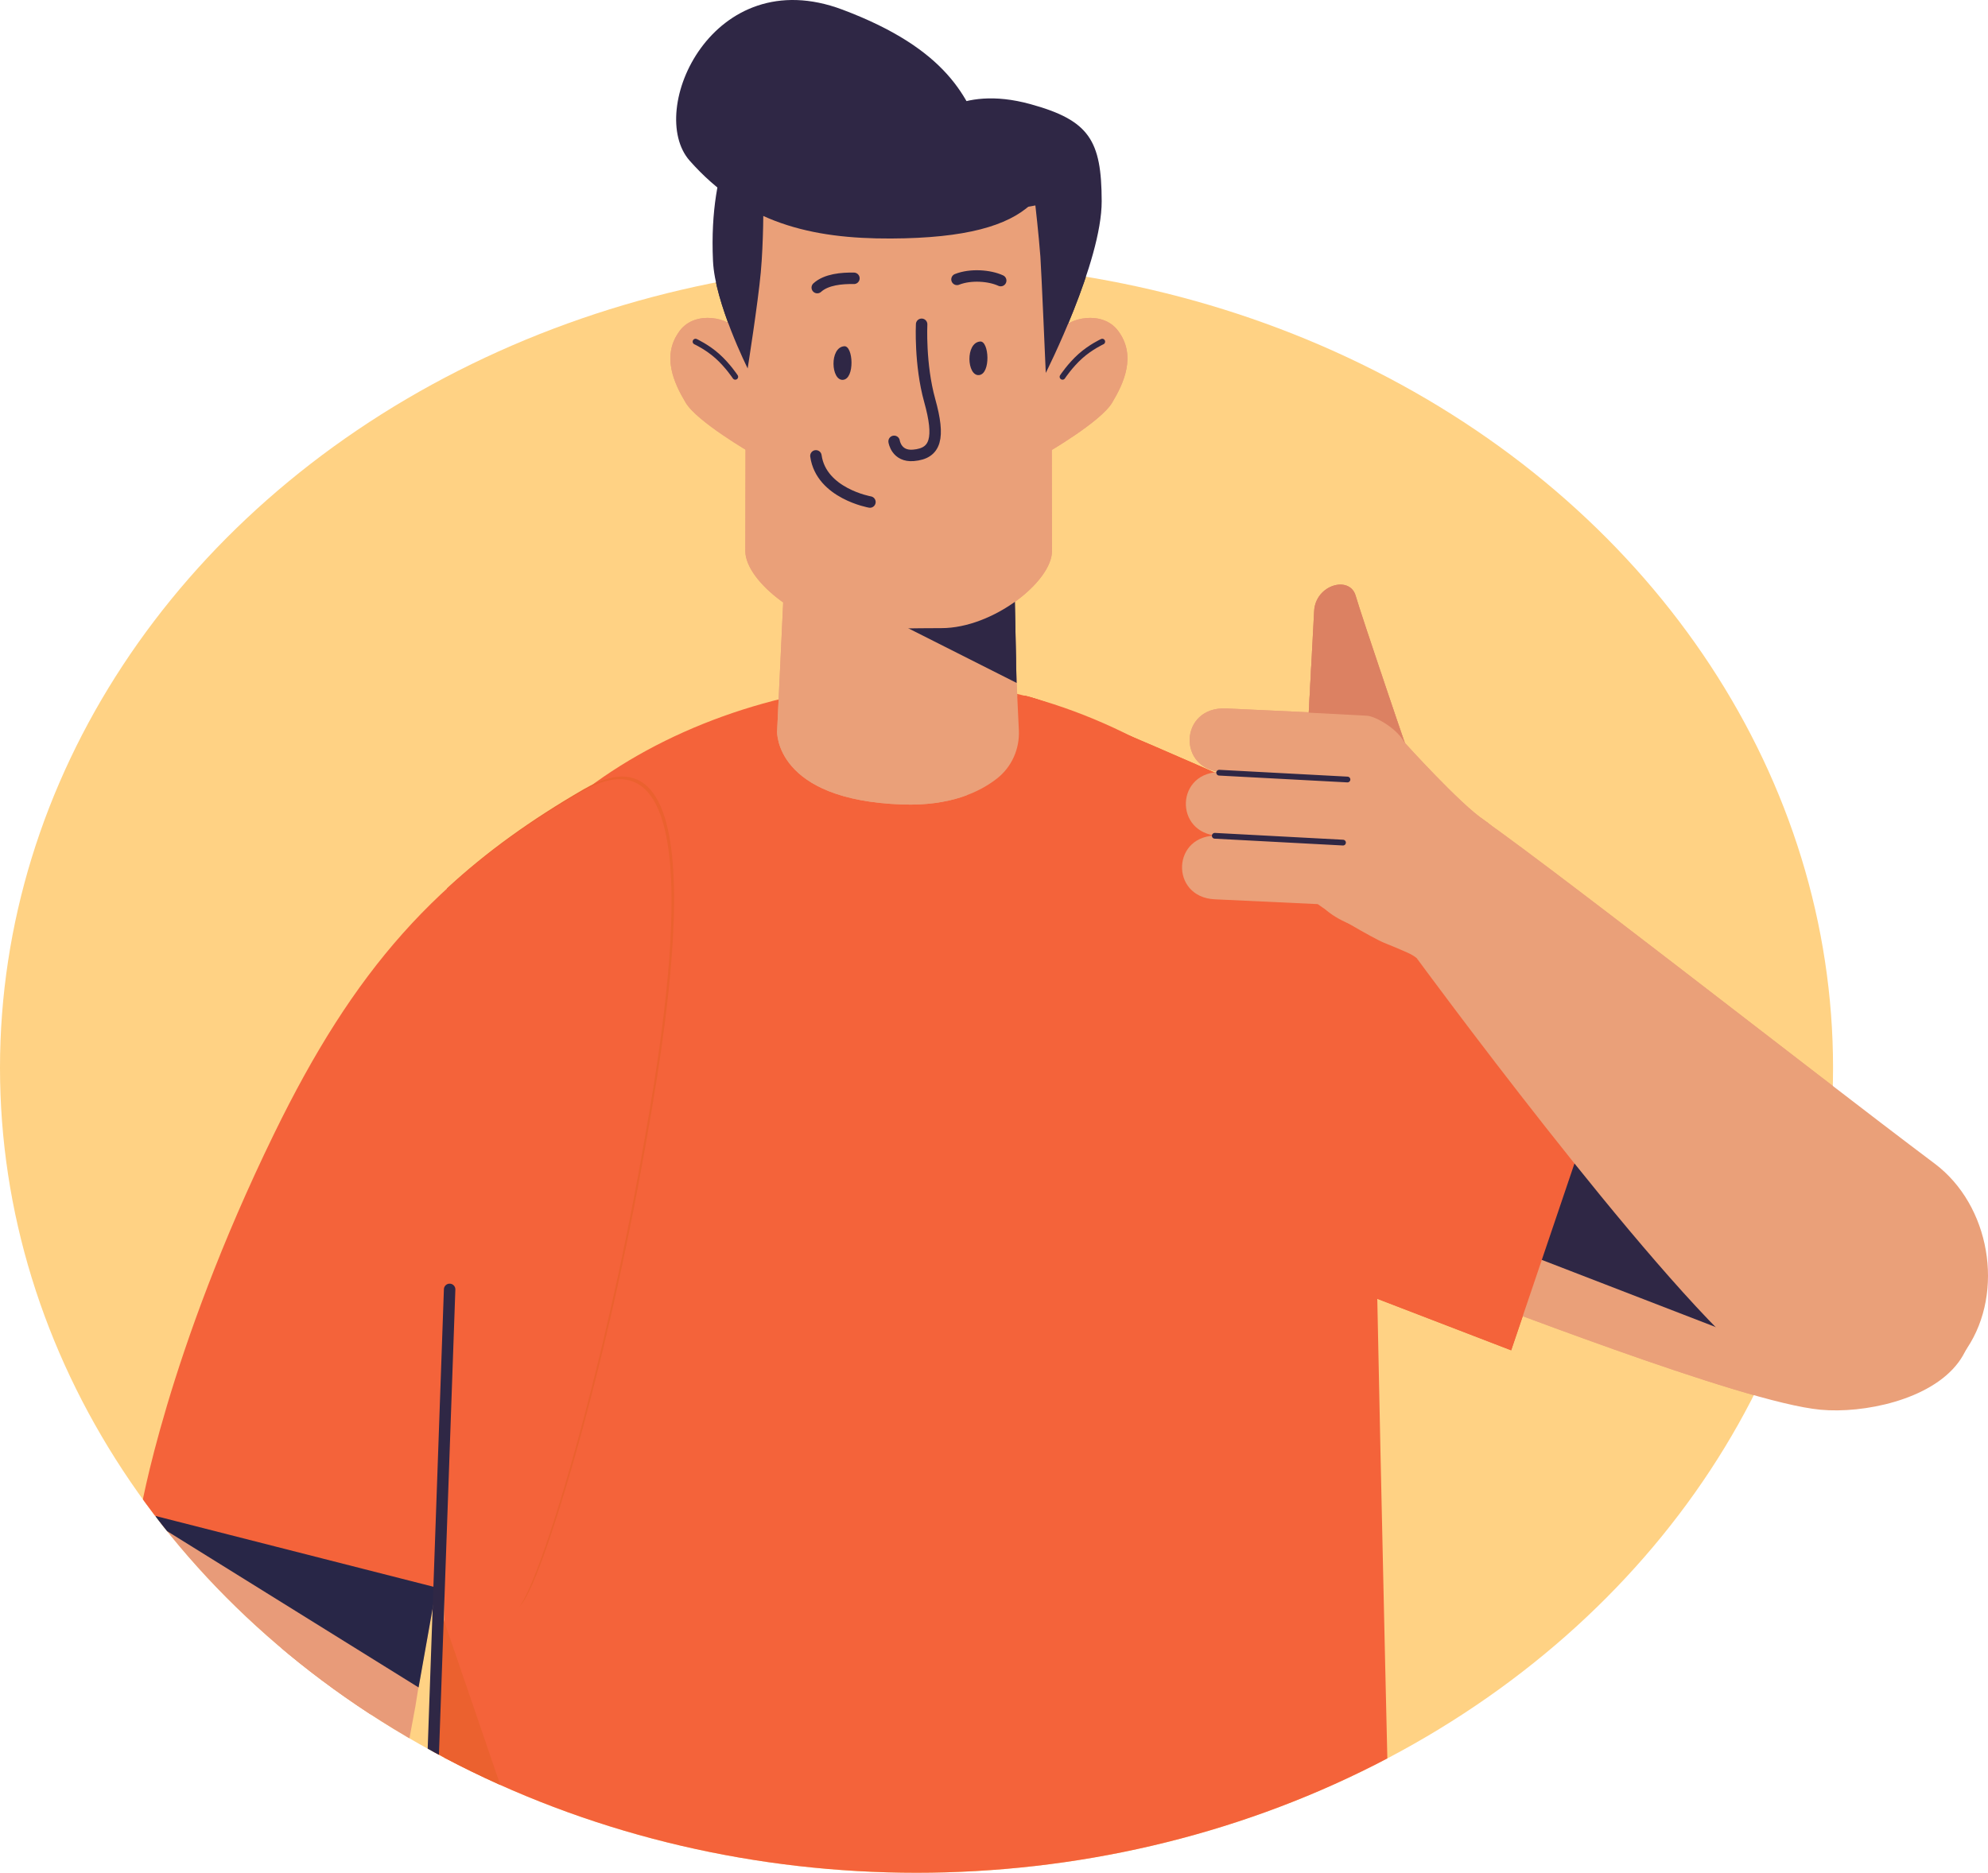
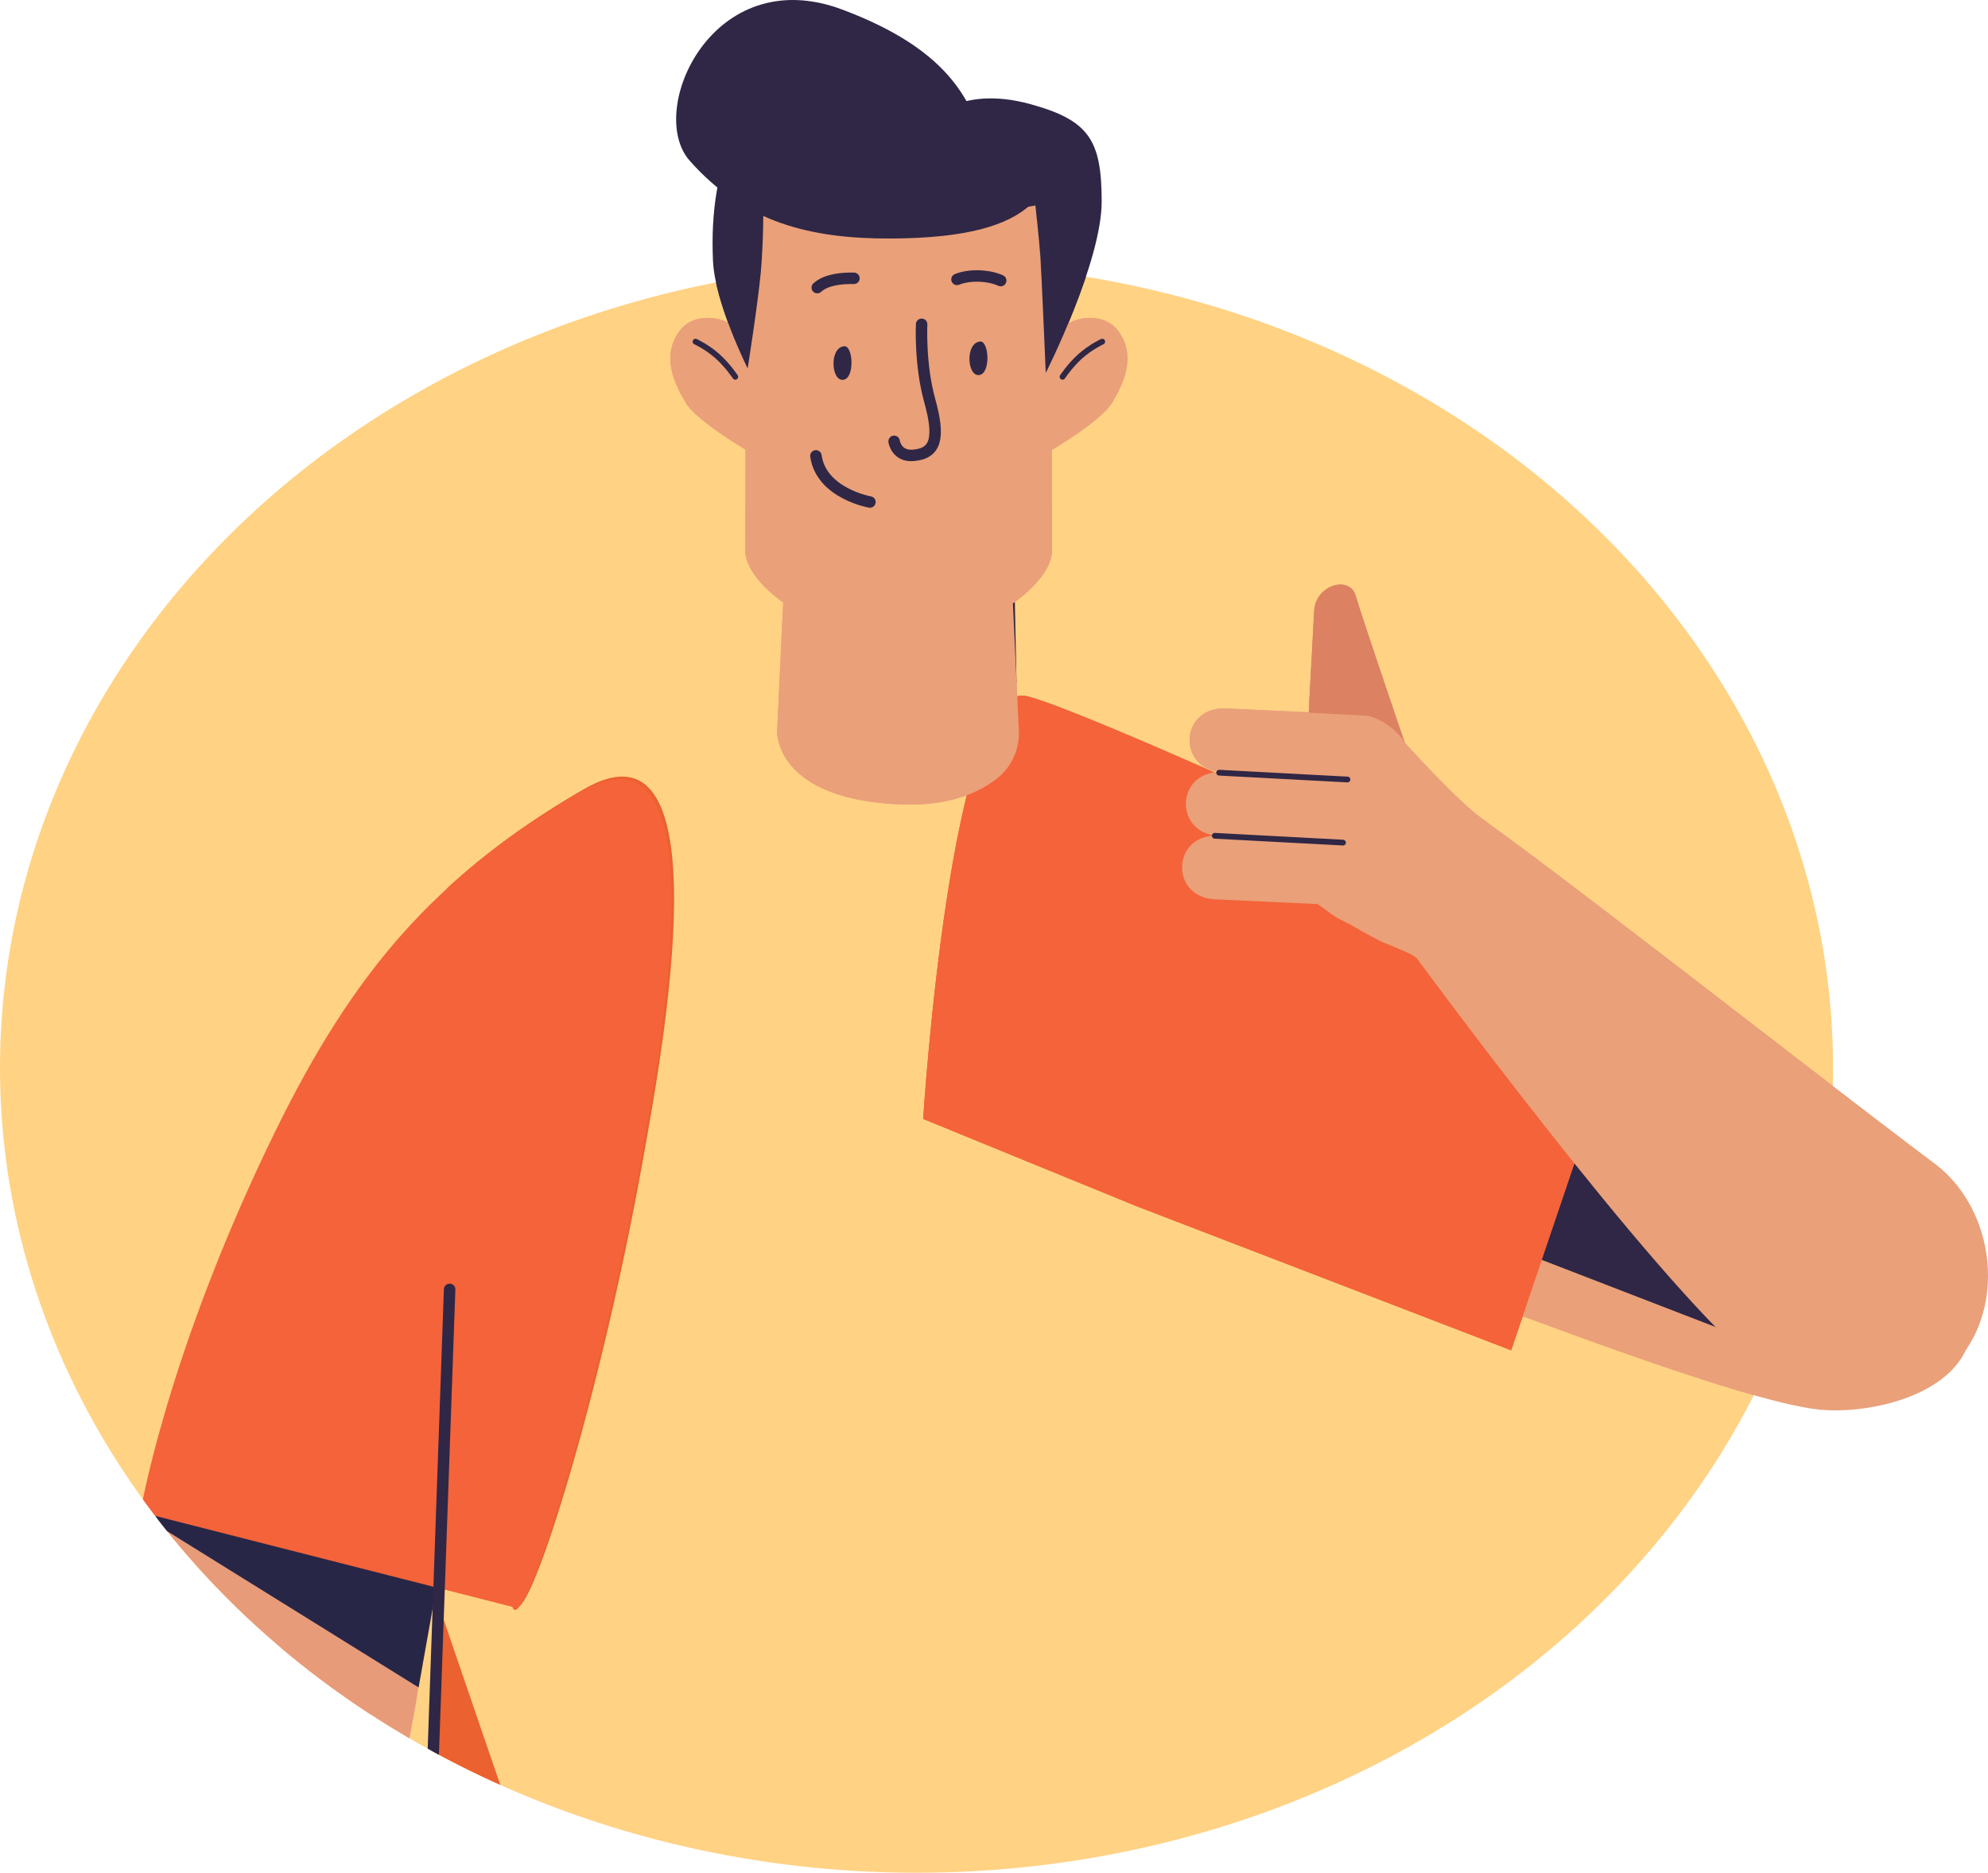
<svg xmlns="http://www.w3.org/2000/svg" id="Layer_2" viewBox="0 0 428.39 403.66">
  <defs>
    <style>.cls-1{clip-path:url(#clippath);}.cls-2{fill:#f4633a;}.cls-3{fill:#eb612f;}.cls-4{fill:#eaa079;}.cls-5{fill:#e89b79;}.cls-6{fill:#ffd284;}.cls-7{fill:#dc8162;}.cls-8{fill:#2f2745;}.cls-9{fill:#282647;}.cls-10{stroke-width:2.47px;}.cls-10,.cls-11{fill:none;stroke:#2f2745;stroke-linecap:round;stroke-linejoin:round;}.cls-11{stroke-width:1.24px;}</style>
    <clipPath id="clippath">
      <ellipse class="cls-6" cx="197.5" cy="230.16" rx="197.5" ry="173.5" />
    </clipPath>
  </defs>
  <g id="Content">
    <g>
      <g>
        <ellipse class="cls-6" cx="197.5" cy="230.16" rx="197.5" ry="173.5" />
        <g class="cls-1">
          <g>
            <g>
              <path class="cls-4" d="m338.55,213.06s8.89,4.26,15.15,7.42c4.7,10.36,41.5,33.07,53.18,24.5,2.08-1.52,10.54,7.32,11.67,8.82,2.69,3.61,4.33,7.89,4.99,12.33,1.31,8.81,4.16,19.95-1.55,27.56-6.06,8.1-20.48,11.02-29.68,10.17-17.23-1.6-73.57-23.94-84.04-27.48l30.28-63.32Z" />
              <polygon class="cls-8" points="338.38 234.93 376.51 288.67 319.45 266.62 338.38 234.93" />
              <path class="cls-3" d="m244.27,259.74l81.37,31.31,27.98-82.61s-115.84-54.24-132.28-58.37c-16.44-4.13-22.41,91.11-22.41,91.11l45.34,18.55Z" />
              <g>
-                 <path class="cls-2" d="m96.39,468.38h204.65s-5.23-217.27-5.23-247.92-49.71-73.49-97.73-73.49-99.64,29.34-101.69,76.03c-1.8,40.97,0,245.38,0,245.38" />
                <path class="cls-4" d="m217.93,122.77l1.62,34.62c.2,4.01-1.52,7.9-4.68,10.39-3.8,2.99-10.18,5.97-20.4,5.62-27.56-.94-27.01-15.72-27.01-15.72l1.63-34.67,48.84-.24Z" />
              </g>
              <polygon class="cls-8" points="218.53 122.12 219.05 147.19 171.12 123.01 218.53 122.12" />
              <g>
                <path class="cls-4" d="m225.49,97.68s11.7-6.75,14.16-10.88c2.47-4.13,5.31-10.11,1.3-15.48-3.45-4.63-10.93-2.66-12.17-.22-1.24,2.44-5.03,9.08-5.03,9.08l1.74,17.51Z" />
                <path class="cls-11" d="m228.96,81.22s1.62-2.46,3.86-4.46c2.2-1.97,4.7-3.12,4.7-3.12" />
                <path class="cls-4" d="m161.92,97.68s-11.7-6.75-14.16-10.88c-2.47-4.13-5.31-10.11-1.3-15.48,3.45-4.63,10.93-2.66,12.17-.22,1.24,2.44,5.03,9.08,5.03,9.08l-1.74,17.51Z" />
                <path class="cls-11" d="m158.44,81.22s-1.62-2.46-3.86-4.46c-2.2-1.97-4.7-3.12-4.7-3.12" />
                <path class="cls-4" d="m226.46,42.27s-12.09-.64-32.81.03c-20.72-.67-32.81-.03-32.81-.03-.1,2.5-.23,68.54-.23,76.52,0,6.58,12.74,16.61,23.81,16.61,3.04,0,5.97.04,8.81.07h0c.14,0,.28,0,.42,0,.14,0,.28,0,.42,0h0c2.84-.04,5.77-.08,8.81-.08,11.07,0,23.81-10.03,23.81-16.61,0-7.98-.12-74.02-.23-76.52" />
                <path class="cls-11" d="m198.6,69.9s-.43,8.62,1.74,16.42c2.25,8.09,1.36,11.42-3.51,11.83-3.7.31-4.16-3.02-4.16-3.02m-5.21,13.08s-10.5-1.85-11.64-9.95m30.4-38.04c2.98-1.18,7.08-.83,9.42.26m-31.63-.49c-2.59-.05-5.96.23-7.9,2" />
                <path class="cls-8" d="m181.92,74.63c-3.22.26-2.85,7.46-.26,7.24,2.59-.22,2.2-7.4.26-7.24" />
                <path class="cls-8" d="m211.21,73.61c-3.22.26-2.85,7.46-.26,7.24,2.59-.22,2.2-7.4.26-7.24" />
                <path class="cls-8" d="m161.11,79.43s2.23-14.13,2.83-20.73c.6-6.6.56-14.78.56-14.78,0,0,13.57,2.31,30.06,2.8,14.53.43,28.55-2.44,28.55-2.44,0,0,.7,6.07,1.08,11.04.2,2.67,1.16,25.06,1.16,25.06,0,0,12.08-23.92,12.05-37.02-.03-13.09-2.65-17.42-15.34-20.91-15.84-4.36-22.33,4.15-22.33,4.15l-39.1-1.34s-8.01,8.96-6.99,30.99c.42,9.1,7.46,23.12,7.48,23.18" />
                <path class="cls-8" d="m222.05,44.15c-4.93,4.48-13.79,7.19-30.07,7.26-17.12.07-31.49-3.33-43.36-16.77-9.51-10.76,4.93-43.09,32.93-32.56,22.69,8.53,27.26,19.12,30.54,28.53,3.28,9.41,9.96,13.54,9.96,13.54" />
                <path class="cls-4" d="m423.87,290.61c8.13-12.2,4.99-30.83-6.97-39.8-27.29-20.49-86.82-67.34-100.9-76.63-11.61-7.66-22.49-4.14-25.41-.48-3.32,4.16-4.36,10.99-3.83,16.09.41,3.96-5.9,2.48-2.77,5.09,1.83,1.52,12.11,7.49,14.3,8.35,1.67.66,3.32,1.36,4.96,2.09.9.4,1.51.77,2.05,1.22.54.45,1.01.98,1.63,1.71,2.62,3.09,4.8,6.52,7.39,9.64,4.54,5.47,9.09,10.94,13.63,16.42,0,1.75,5.42,6.52,6.62,7.97,2.35,2.83,4.71,5.67,7.06,8.5,4.25,5.12,9.56,10.2,12.78,16.02,5.9,10.66,17.46,20.07,26.77,27.92.73.62,1.47,1.23,2.24,1.81,3.07,2.29,6.33,3.93,9.68,4.91,7.95,2.33,16.4.99,23.93-4,2.82-1.87,5.1-4.2,6.85-6.82" />
                <path class="cls-4" d="m297.65,200.97c-4.14-.64-8.48-2.01-11.71-4.66-2.06-1.7-3.67-4.36-5.07-6.63-1.61-2.61-.48-5.28-.32-8.23.67-12.6,1.33-25.2,2-37.8,0,0,13.28-3.98,15.07,1.47,4.46,13.58,7.93,22.57,11.53,33.74,2,6.22,6.55,12.31,2.31,17.32-3.71,4.38-8.79,5.58-13.81,4.8" />
                <path class="cls-4" d="m286.15,181.22s-13.42-.63-23.56-1.1c-10.14-.47-10.56,13.26-.83,13.72,9.74.45,23.56,1.1,23.56,1.1" />
                <path class="cls-4" d="m286.15,181.25s-13.83-.64-23.56-1.1c-9.74-.45-9.32-14.19.83-13.72,10.14.47,23.56,1.1,23.56,1.1" />
                <path class="cls-4" d="m286.96,167.52s-13.82-.64-23.56-1.1c-9.74-.45-9.32-14.19.83-13.72,10.14.47,23.56,1.1,23.56,1.1" />
              </g>
              <path class="cls-11" d="m262.72,166.55l27.64,1.47m-28.59,12.13l27.63,1.47" />
              <g>
                <path class="cls-7" d="m282.03,153.61s10.48.55,12.51.66c2.03.11,7.34,3.25,8.39,6.47,1.05,3.22-9.51-27.89-10.8-32.33-1.28-4.44-8.65-2.39-8.95,3.29-.3,5.68-1.16,21.9-1.16,21.9" />
                <path class="cls-3" d="m110.98,345.67l-15.44-4.28s.77-114.86.77-149.9c8.43-7.82,18.04-14.75,29.47-21.37,30.74-17.82,16.95,56.59,12.74,80.02-9.71,54.07-25.45,102.48-27.54,95.54" />
                <path class="cls-4" d="m302.58,159.95s12.06,13.38,17.24,16.82c5.17,3.43,1.99,6.25,1.99,6.25l-25.11-6.4.07-8.37,5.8-8.29Z" />
                <path class="cls-4" d="m305.29,206.53s50.03,68.24,72.34,87.03c22.31,18.79,27.33-36.19,27.33-36.19l-99.67-50.83Z" />
              </g>
            </g>
            <path class="cls-5" d="m55.88,354.73c18.15,0,29.82,18.16,27.97,32.79-5,39.58-13.92,124.79-17.57,144.16-3.01,15.97-14.73,22.15-20.12,21.57-5.4-.57-21.21-8.64-21.22-22.25,0-15.28-3.85-123.91-.92-146.54,4.2-32.51,31.87-29.74,31.87-29.74Z" />
            <path class="cls-5" d="m44.01,313.36l-10.51,14.5s-8.54,40.03-10.48,51.74c-5.65,34.1,42.56,58.7,57.48,28.26,2.83-5.76,9-40,9-40,.7-5.15,8.7-48.15,8.7-48.15l-54.19-6.36Z" />
            <polygon class="cls-9" points="33.21 328.29 90.2 363.72 98.2 318.72 39.34 301.17 33.21 328.29" />
            <path class="cls-2" d="m110.41,346.35l-80.15-20.42s5.65-34.08,28.83-81.61c17.09-35.04,34.8-55.48,66.13-73.64,30.76-17.83,16.96,56.62,12.75,80.07-9.71,54.1-25.47,102.55-27.56,95.6Z" />
            <path class="cls-3" d="m94.5,345.87c-2.27,60.05-3.63,111.17-3.62,111h41.62" />
            <line class="cls-10" x1="96.89" y1="277.92" x2="93.34" y2="378.52" />
          </g>
        </g>
      </g>
      <g>
        <path class="cls-4" d="m338.55,213.06s8.89,4.26,15.15,7.42c4.7,10.36,41.5,33.07,53.18,24.5,2.08-1.52,10.54,7.32,11.67,8.82,2.69,3.61,4.33,7.89,4.99,12.33,1.31,8.81,4.16,19.95-1.55,27.56-6.06,8.1-20.48,11.02-29.68,10.17-17.23-1.6-73.57-23.94-84.04-27.48l30.28-63.32Z" />
        <polygon class="cls-8" points="338.38 234.93 376.51 288.67 319.45 266.62 338.38 234.93" />
        <path class="cls-2" d="m244.27,259.74l81.37,31.31,27.98-82.61s-115.84-54.24-132.28-58.37c-16.44-4.13-22.41,91.11-22.41,91.11l45.34,18.55Z" />
        <path class="cls-4" d="m217.93,122.77l1.62,34.62c.2,4.01-1.52,7.9-4.68,10.39-3.8,2.99-10.18,5.97-20.4,5.62-27.56-.94-27.01-15.72-27.01-15.72l1.63-34.67,48.84-.24Z" />
-         <polygon class="cls-8" points="218.53 122.12 219.05 147.19 171.12 123.01 218.53 122.12" />
        <g>
          <path class="cls-4" d="m225.49,97.68s11.7-6.75,14.16-10.88c2.47-4.13,5.31-10.11,1.3-15.48-3.45-4.63-10.93-2.66-12.17-.22-1.24,2.44-5.03,9.08-5.03,9.08l1.74,17.51Z" />
          <path class="cls-11" d="m228.96,81.22s1.62-2.46,3.86-4.46c2.2-1.97,4.7-3.12,4.7-3.12" />
          <path class="cls-4" d="m161.92,97.68s-11.7-6.75-14.16-10.88c-2.47-4.13-5.31-10.11-1.3-15.48,3.45-4.63,10.93-2.66,12.17-.22,1.24,2.44,5.03,9.08,5.03,9.08l-1.74,17.51Z" />
          <path class="cls-11" d="m158.44,81.22s-1.62-2.46-3.86-4.46c-2.2-1.97-4.7-3.12-4.7-3.12" />
          <path class="cls-4" d="m226.46,42.27s-12.09-.64-32.81.03c-20.72-.67-32.81-.03-32.81-.03-.1,2.5-.23,68.54-.23,76.52,0,6.58,12.74,16.61,23.81,16.61,3.04,0,5.97.04,8.81.07h0c.14,0,.28,0,.42,0,.14,0,.28,0,.42,0h0c2.84-.04,5.77-.08,8.81-.08,11.07,0,23.81-10.03,23.81-16.61,0-7.98-.12-74.02-.23-76.52" />
          <path class="cls-10" d="m198.6,69.9s-.43,8.62,1.74,16.42c2.25,8.09,1.36,11.42-3.51,11.83-3.7.31-4.16-3.02-4.16-3.02m-5.21,13.08s-10.5-1.85-11.64-9.95m30.4-38.04c2.98-1.18,7.08-.83,9.42.26m-31.63-.49c-2.59-.05-5.96.23-7.9,2" />
          <path class="cls-8" d="m181.92,74.63c-3.22.26-2.85,7.46-.26,7.24,2.59-.22,2.2-7.4.26-7.24" />
          <path class="cls-8" d="m211.21,73.61c-3.22.26-2.85,7.46-.26,7.24,2.59-.22,2.2-7.4.26-7.24" />
          <path class="cls-8" d="m161.11,79.43s2.23-14.13,2.83-20.73c.6-6.6.56-14.78.56-14.78,0,0,13.57,2.31,30.06,2.8,14.53.43,28.55-2.44,28.55-2.44,0,0,.7,6.07,1.08,11.04.2,2.67,1.16,25.06,1.16,25.06,0,0,12.08-23.92,12.05-37.02-.03-13.09-2.65-17.42-15.34-20.91-15.84-4.36-22.33,4.15-22.33,4.15l-39.1-1.34s-8.01,8.96-6.99,30.99c.42,9.1,7.46,23.12,7.48,23.18" />
          <path class="cls-8" d="m222.05,44.15c-4.93,4.48-13.79,7.19-30.07,7.26-17.12.07-31.49-3.33-43.36-16.77-9.51-10.76,4.93-43.09,32.93-32.56,22.69,8.53,27.26,19.12,30.54,28.53,3.28,9.41,9.96,13.54,9.96,13.54" />
          <path class="cls-4" d="m423.87,290.61c8.13-12.2,4.99-30.83-6.97-39.8-27.29-20.49-86.82-67.34-100.9-76.63-11.61-7.66-22.49-4.14-25.41-.48-3.32,4.16-4.36,10.99-3.83,16.09.41,3.96-5.9,2.48-2.77,5.09,1.83,1.52,12.11,7.49,14.3,8.35,1.67.66,3.32,1.36,4.96,2.09.9.4,1.51.77,2.05,1.22.54.45,1.01.98,1.63,1.71,2.62,3.09,4.8,6.52,7.39,9.64,4.54,5.47,9.09,10.94,13.63,16.42,0,1.75,5.42,6.52,6.62,7.97,2.35,2.83,4.71,5.67,7.06,8.5,4.25,5.12,9.56,10.2,12.78,16.02,5.9,10.66,17.46,20.07,26.77,27.92.73.62,1.47,1.23,2.24,1.81,3.07,2.29,6.33,3.93,9.68,4.91,7.95,2.33,16.4.99,23.93-4,2.82-1.87,5.1-4.2,6.85-6.82" />
          <path class="cls-4" d="m297.65,200.97c-4.14-.64-8.48-2.01-11.71-4.66-2.06-1.7-3.67-4.36-5.07-6.63-1.61-2.61-.48-5.28-.32-8.23.67-12.6,1.33-25.2,2-37.8,0,0,13.28-3.98,15.07,1.47,4.46,13.58,7.93,22.57,11.53,33.74,2,6.22,6.55,12.31,2.31,17.32-3.71,4.38-8.79,5.58-13.81,4.8" />
          <path class="cls-4" d="m286.15,181.22s-13.42-.63-23.56-1.1c-10.14-.47-10.56,13.26-.83,13.72,9.74.45,23.56,1.1,23.56,1.1" />
          <path class="cls-4" d="m286.15,181.25s-13.83-.64-23.56-1.1c-9.74-.45-9.32-14.19.83-13.72,10.14.47,23.56,1.1,23.56,1.1" />
          <path class="cls-4" d="m286.96,167.52s-13.82-.64-23.56-1.1c-9.74-.45-9.32-14.19.83-13.72,10.14.47,23.56,1.1,23.56,1.1" />
        </g>
        <path class="cls-11" d="m262.72,166.55l27.64,1.47m-28.59,12.13l27.63,1.47" />
        <g>
          <path class="cls-7" d="m282.03,153.61s10.48.55,12.51.66c2.03.11,7.34,3.25,8.39,6.47,1.05,3.22-9.51-27.89-10.8-32.33-1.28-4.44-8.65-2.39-8.95,3.29-.3,5.68-1.16,21.9-1.16,21.9" />
-           <path class="cls-4" d="m302.58,159.95s12.06,13.38,17.24,16.82c5.17,3.43,1.99,6.25,1.99,6.25l-25.11-6.4.07-8.37,5.8-8.29Z" />
+           <path class="cls-4" d="m302.58,159.95s12.06,13.38,17.24,16.82c5.17,3.43,1.99,6.25,1.99,6.25l-25.11-6.4.07-8.37,5.8-8.29" />
          <path class="cls-4" d="m305.29,206.53s50.03,68.24,72.34,87.03c22.31,18.79,27.33-36.19,27.33-36.19l-99.67-50.83Z" />
        </g>
      </g>
    </g>
  </g>
</svg>